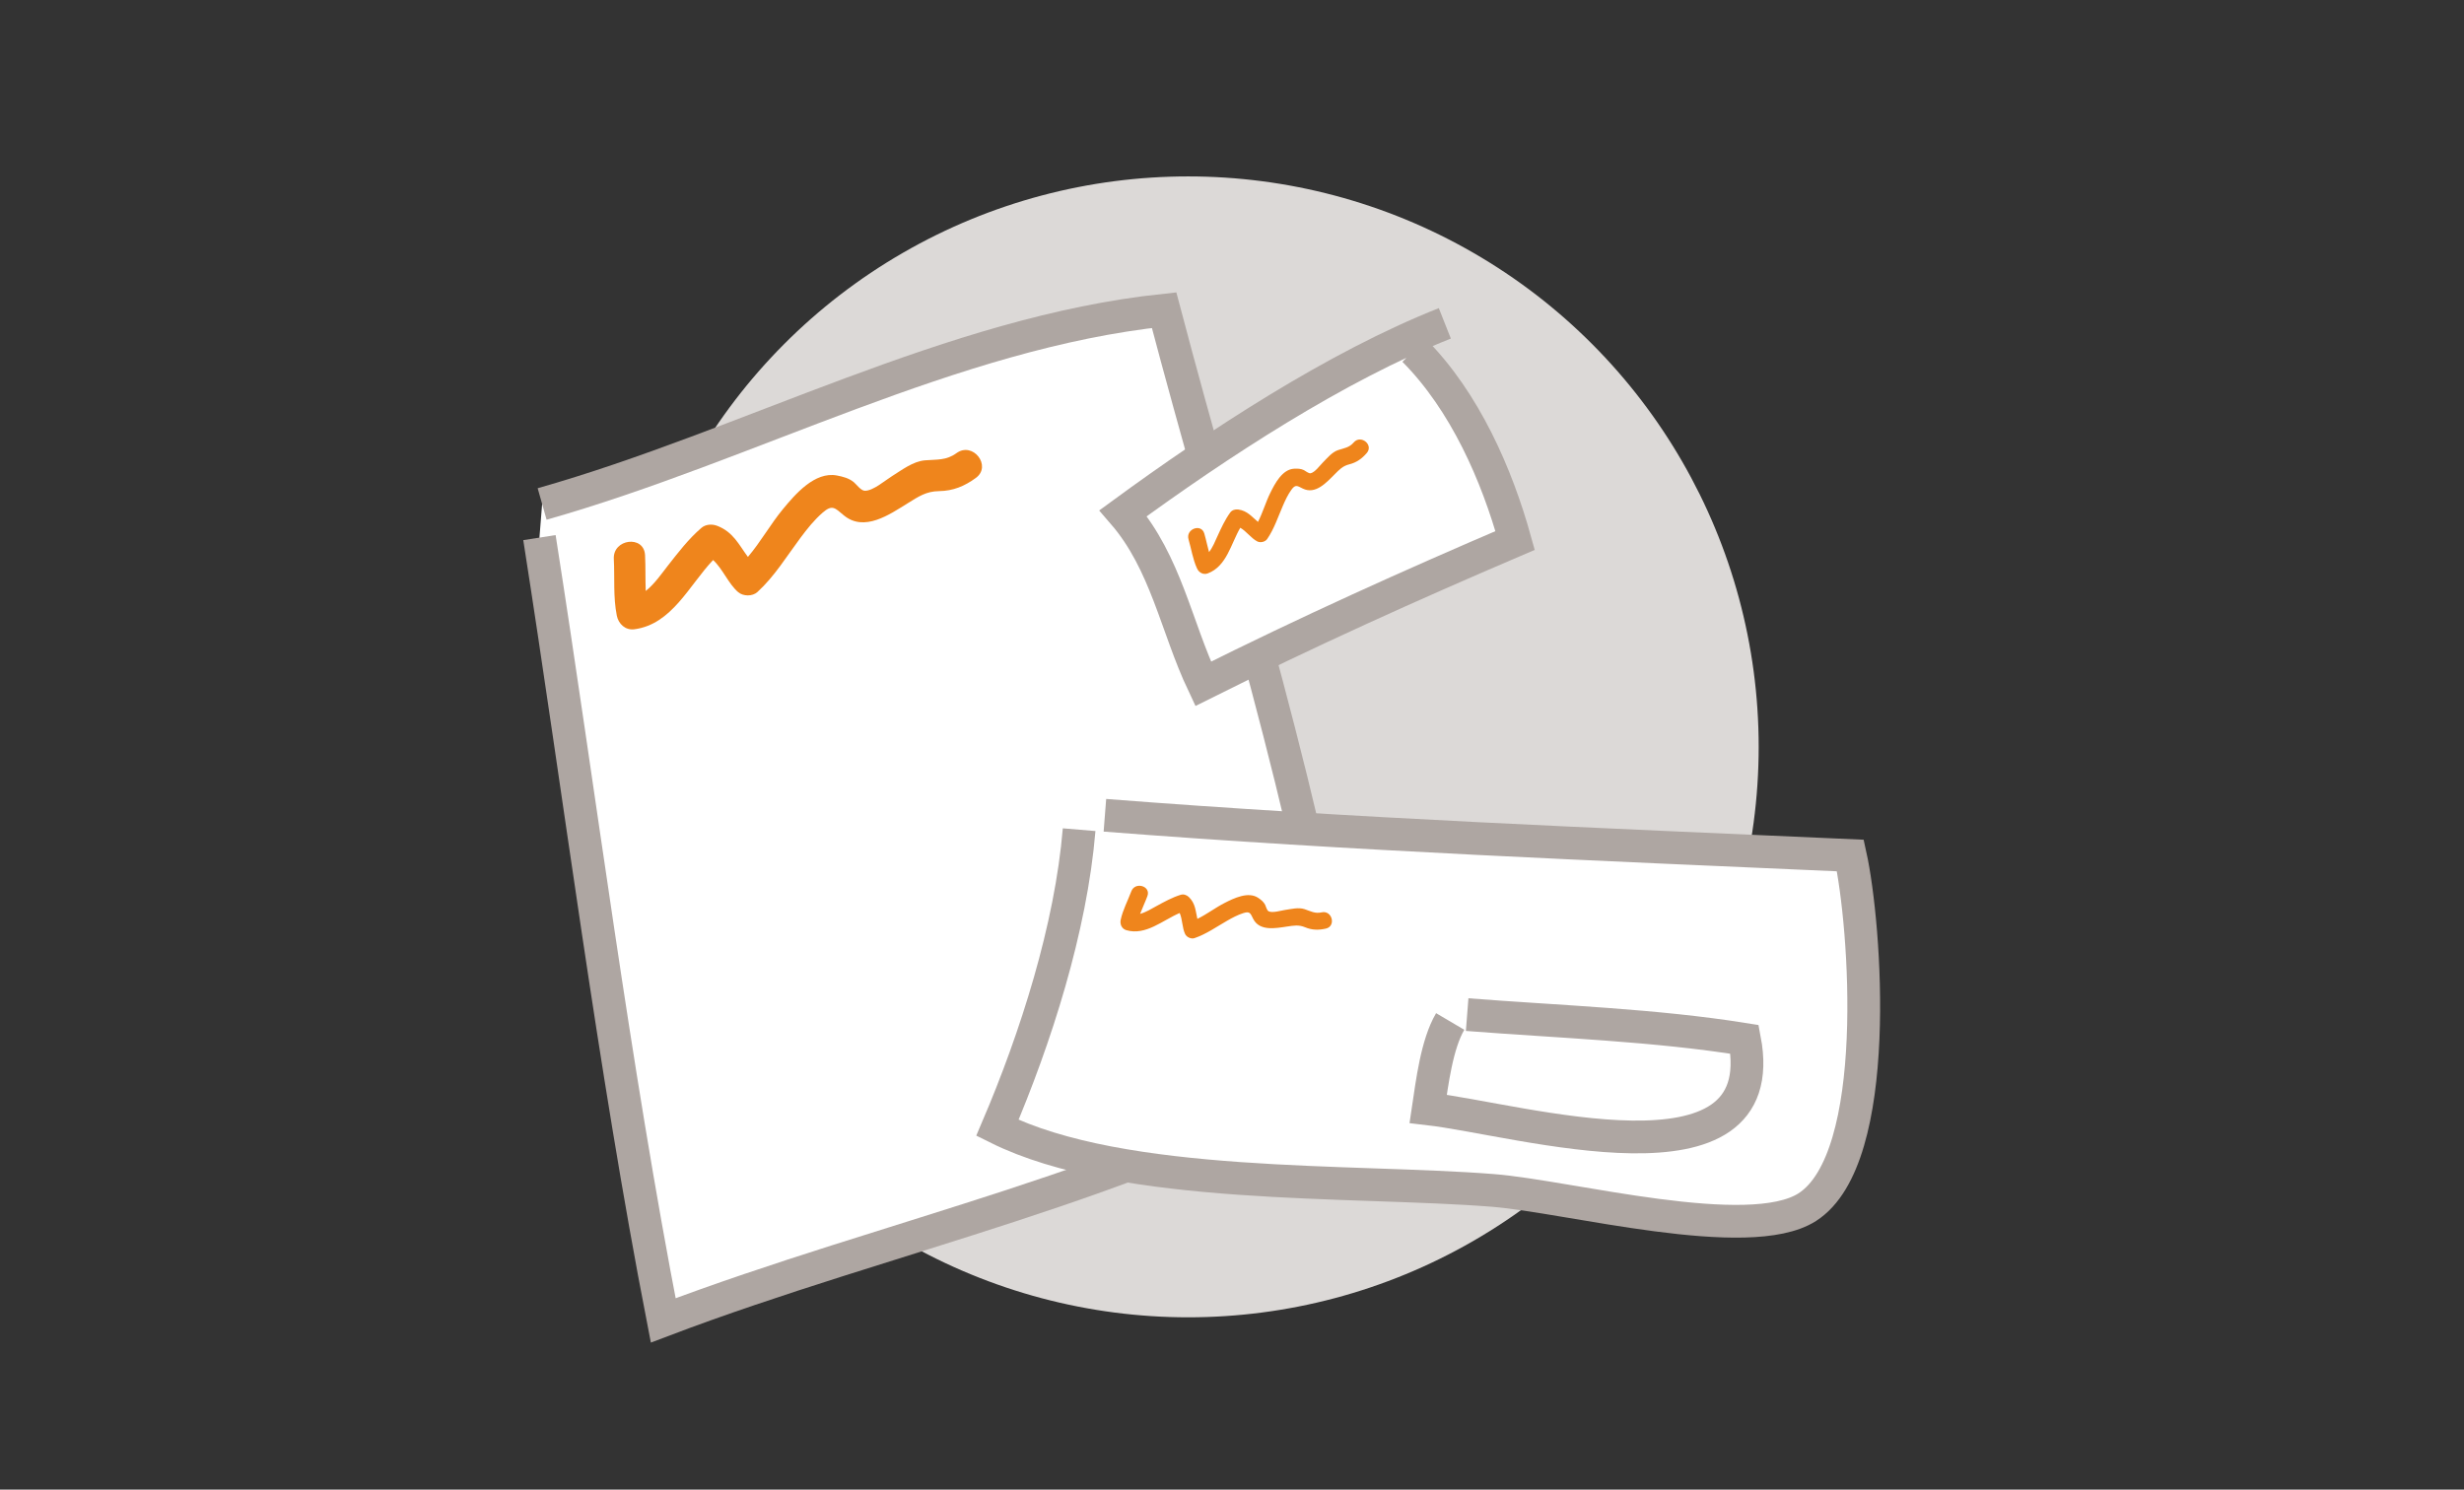
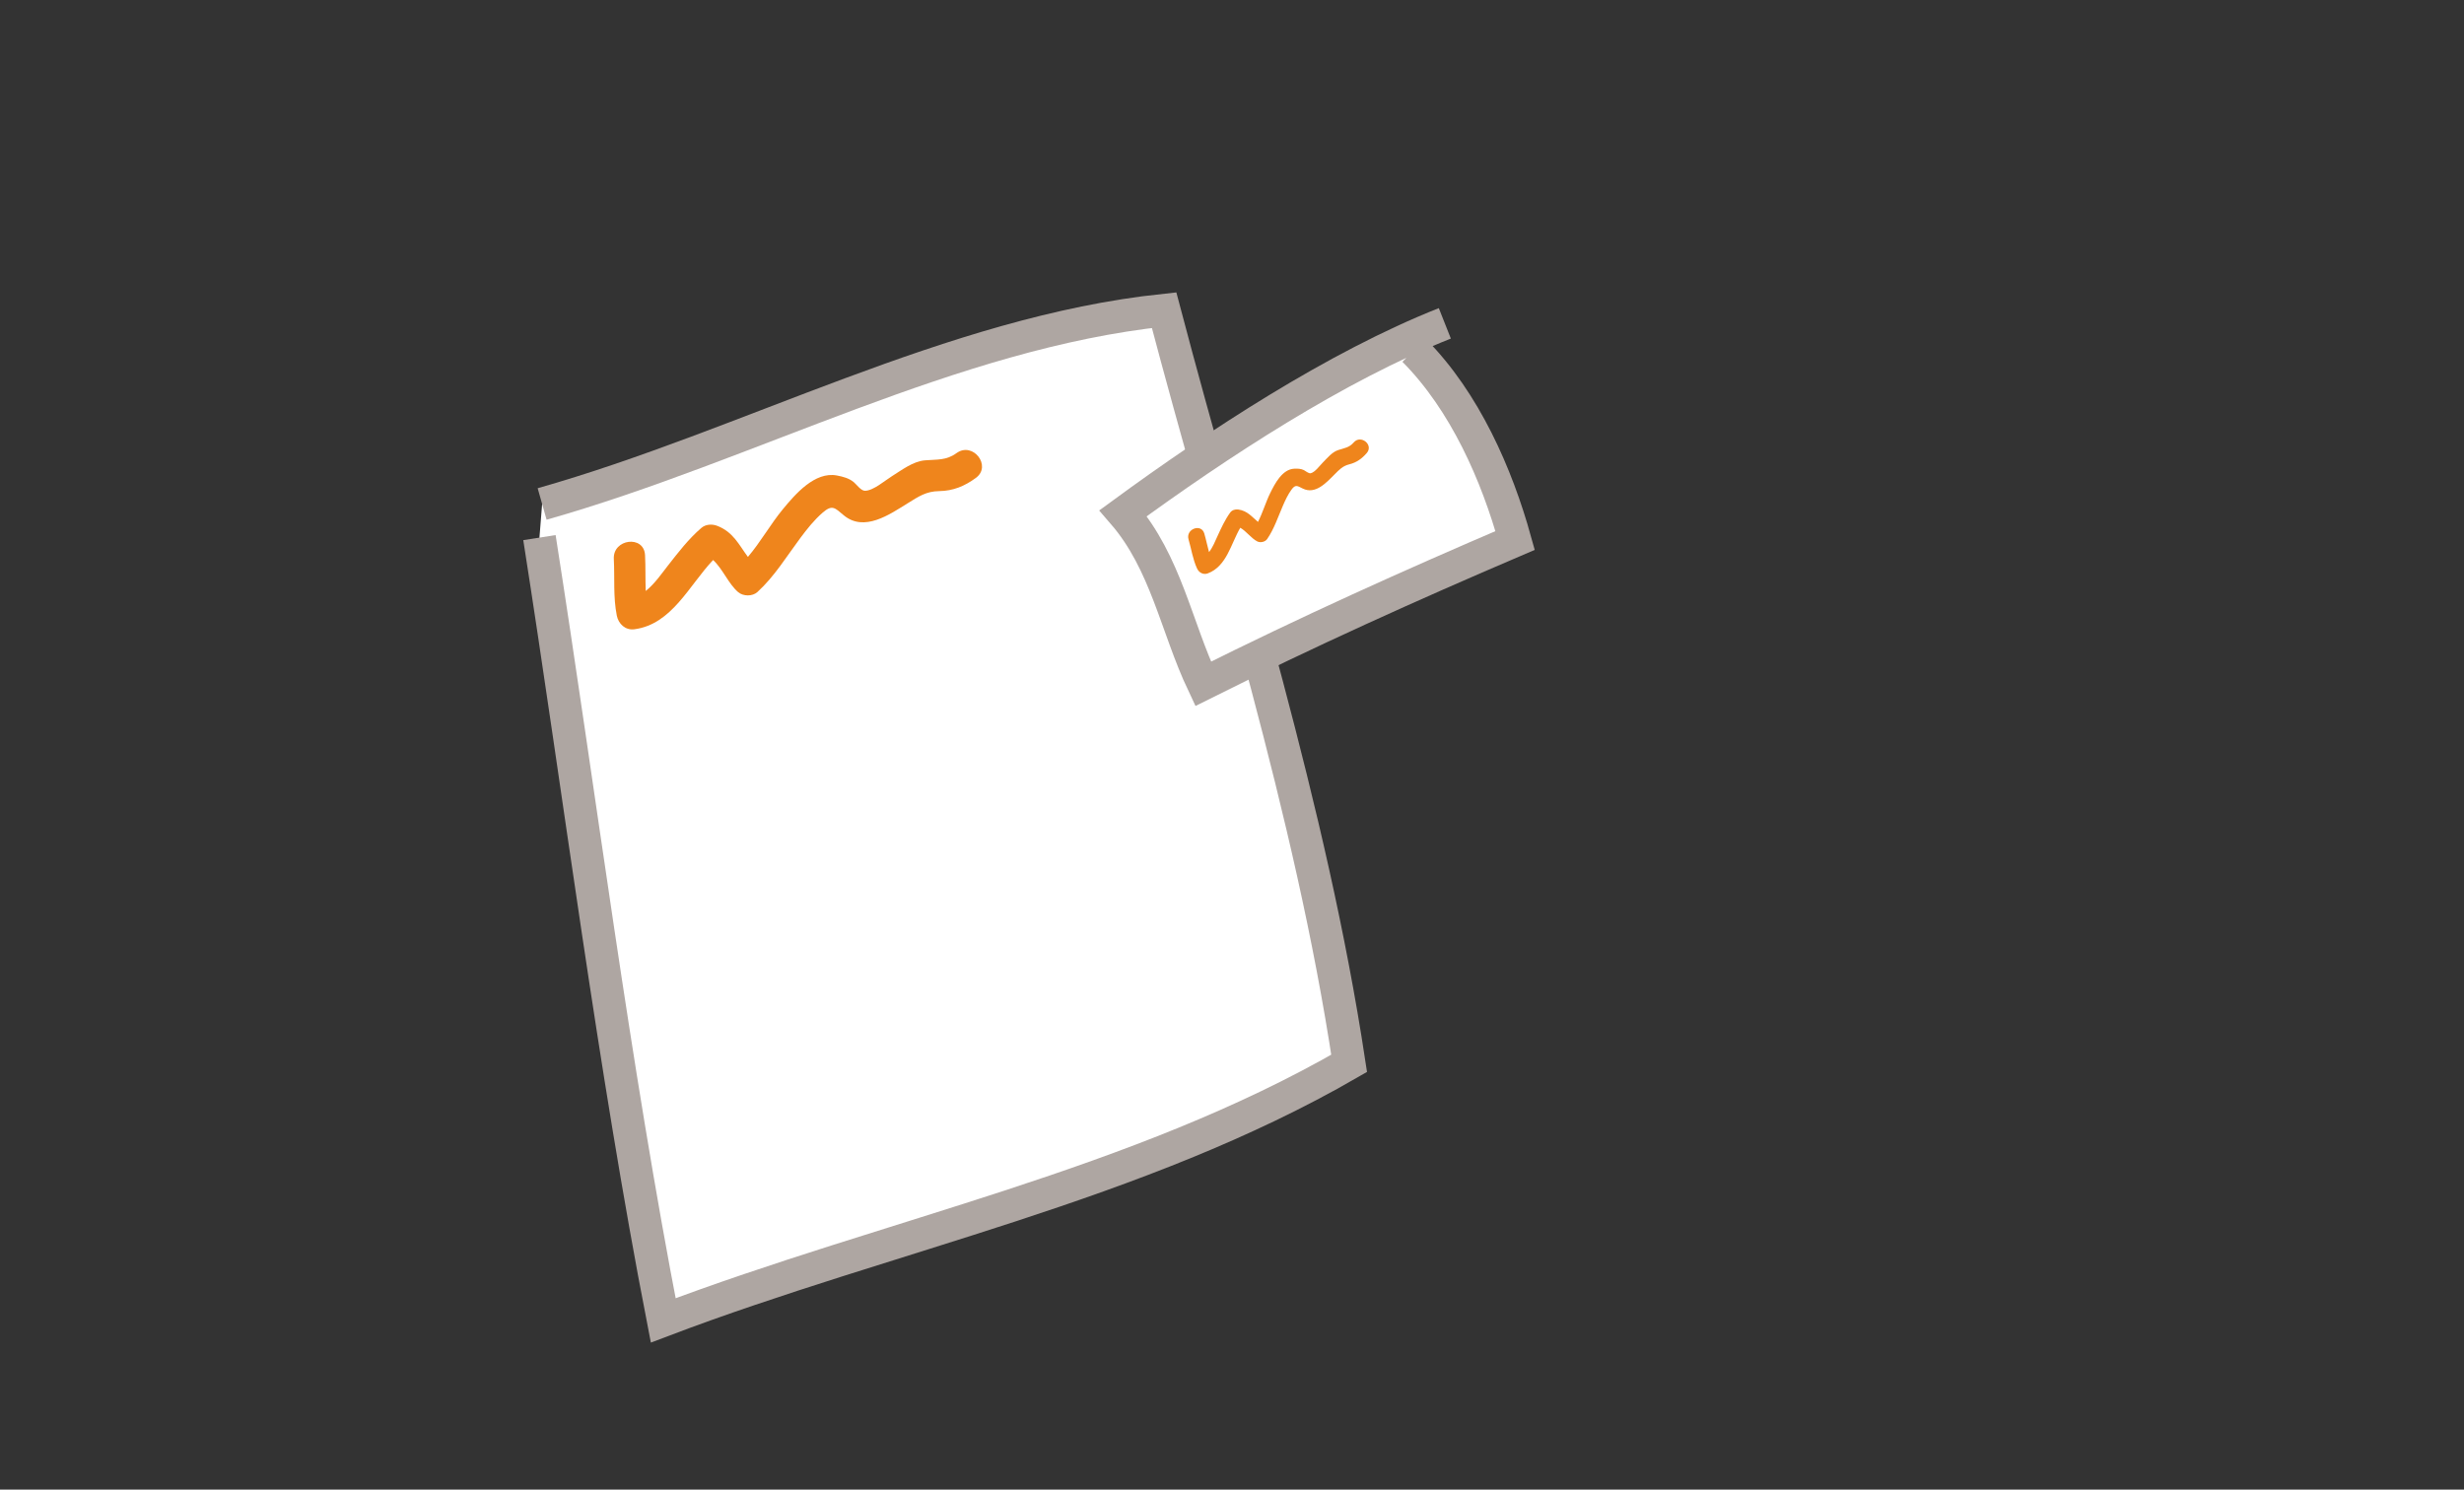
<svg xmlns="http://www.w3.org/2000/svg" version="1.1" id="Layer_1" x="0px" y="0px" width="301px" height="182px" viewBox="0 59.5 301 182" enable-background="new 0 59.5 301 182" xml:space="preserve">
  <rect x="0" y="59.5" width="301" height="182" fill="#333333" stroke="none" />
-   <circle fill="#DCD9D7" cx="145.142" cy="150.75" r="69.696" />
  <rect x="0.5" y="59.5" fill="none" width="300" height="182" />
  <path fill="#FFFFFF" stroke="#AEA6A2" stroke-width="4" d="M66.225,121.074c25.19-7.139,50.03-20.934,75.981-23.678  c8.081,30.625,17.88,60.821,22.604,92.022c-25.87,14.928-56.034,20.873-83.791,31.404c-6.053-31.15-10.164-64.012-15.121-95.639" />
  <path fill="#FFFFFF" stroke="#AEA6A2" stroke-width="4" d="M176.499,99.006c-13.294,5.262-27.804,14.791-39.294,23.197  c5.225,6.046,6.486,13.899,9.771,20.847c12.736-6.371,25.186-11.984,38.109-17.514c-2.219-7.984-6.104-16.958-12.35-23.24" />
-   <path fill="#FFFFFF" stroke="#AEA6A2" stroke-width="4" d="M134.974,159.109c30.321,2.37,60.391,3.555,91.063,4.915  c1.852,8.406,4.043,37.002-5.262,42.963c-7.141,4.574-29.134-1.309-38.382-2.042c-17.255-1.37-45.174,0.011-60.552-7.647  c4.683-10.965,8.981-24.377,9.984-36.429" />
-   <path fill="#FFFFFF" stroke="#AEA6A2" stroke-width="4" d="M179.226,183.463c11.261,0.88,22.878,1.258,33.886,3.024  c3.66,19.189-27.451,9.775-38.643,8.487c0.482-3.225,1.054-7.905,2.686-10.672" />
  <path fill="#EF851C" d="M116.842,114.863c-1.258,0.916-2.386,0.756-3.857,0.88c-1.466,0.126-2.827,1.194-4.038,1.944  c-0.819,0.508-2.278,1.783-3.292,1.775c-0.482-0.004-1.011-0.762-1.355-1.05c-0.585-0.486-1.334-0.679-2.061-0.817  c-2.706-0.518-5.108,2.307-6.608,4.123c-1.504,1.821-2.715,4.005-4.266,5.825c-1.082-1.445-1.772-3.045-3.767-3.804  c-0.622-0.235-1.391-0.193-1.916,0.258c-1.572,1.349-2.825,2.994-4.097,4.616c-0.743,0.948-1.626,2.238-2.702,3.09  c-0.062-1.457-0.006-2.92-0.084-4.383c-0.134-2.481-3.947-1.986-3.815,0.471c0.122,2.316-0.091,4.631,0.364,6.92  c0.202,1.021,1.048,1.815,2.143,1.672c4.581-0.597,6.686-5.363,9.621-8.46c1.165,1.063,1.884,2.92,3.065,3.925  c0.614,0.522,1.738,0.538,2.344-0.012c2.091-1.905,3.585-4.379,5.267-6.631c0.812-1.088,1.665-2.164,2.693-3.06  c1.194-1.043,1.507-0.592,2.589,0.309c2.505,2.087,5.607-0.102,7.809-1.464c1.326-0.82,2.258-1.467,3.844-1.487  c1.714-0.023,3.104-0.603,4.478-1.605C121.205,116.438,118.845,113.404,116.842,114.863z" />
  <path fill="#EF851C" d="M165.367,113.559c-0.541,0.63-1.146,0.685-1.896,0.929c-0.748,0.245-1.322,0.967-1.861,1.506  c-0.363,0.362-0.967,1.205-1.494,1.325c-0.251,0.055-0.619-0.273-0.834-0.382c-0.363-0.181-0.777-0.189-1.17-0.173  c-1.471,0.063-2.373,1.824-2.932,2.952c-0.559,1.131-0.922,2.414-1.506,3.549c-0.741-0.617-1.293-1.366-2.424-1.517  c-0.354-0.047-0.747,0.07-0.965,0.369c-0.652,0.894-1.104,1.901-1.564,2.9c-0.27,0.583-0.572,1.362-1.027,1.936  c-0.209-0.749-0.359-1.517-0.578-2.269c-0.373-1.273-2.295-0.551-1.927,0.712c0.346,1.188,0.519,2.419,1.036,3.552  c0.229,0.507,0.766,0.815,1.318,0.607c2.309-0.869,2.82-3.604,3.967-5.573c0.734,0.41,1.336,1.288,2.074,1.666  c0.381,0.196,0.969,0.067,1.215-0.293c0.855-1.246,1.328-2.714,1.929-4.092c0.288-0.666,0.601-1.328,1.024-1.919  c0.494-0.688,0.713-0.493,1.385-0.156c1.558,0.777,2.903-0.738,3.882-1.715c0.589-0.59,0.993-1.039,1.814-1.243  c0.888-0.222,1.538-0.693,2.132-1.382C167.828,113.845,166.231,112.556,165.367,113.559z" />
-   <path fill="#EF851C" d="M161.448,170.97c-0.81,0.182-1.328-0.137-2.075-0.389c-0.748-0.249-1.641-0.015-2.394,0.095  c-0.509,0.075-1.493,0.39-1.99,0.171c-0.234-0.104-0.333-0.589-0.441-0.804c-0.183-0.361-0.509-0.614-0.835-0.837  c-1.215-0.829-2.991,0.043-4.112,0.613c-1.125,0.574-2.184,1.387-3.33,1.948c-0.225-0.939-0.219-1.869-1.037-2.665  c-0.253-0.247-0.638-0.39-0.992-0.281c-1.058,0.326-2.021,0.865-2.989,1.391c-0.565,0.307-1.271,0.752-1.979,0.939  c0.278-0.728,0.618-1.431,0.89-2.165c0.462-1.243-1.511-1.812-1.968-0.58c-0.433,1.16-1.029,2.249-1.292,3.467  c-0.118,0.544,0.127,1.113,0.693,1.275c2.371,0.683,4.415-1.206,6.512-2.1c0.344,0.768,0.303,1.831,0.666,2.573  c0.19,0.389,0.737,0.635,1.151,0.494c1.429-0.489,2.687-1.384,3.99-2.13c0.63-0.361,1.276-0.705,1.971-0.927  c0.806-0.257,0.863,0.03,1.2,0.703c0.786,1.553,2.77,1.141,4.139,0.941c0.823-0.12,1.416-0.238,2.199,0.087  c0.842,0.355,1.648,0.364,2.534,0.166C163.25,172.669,162.74,170.68,161.448,170.97z" />
</svg>